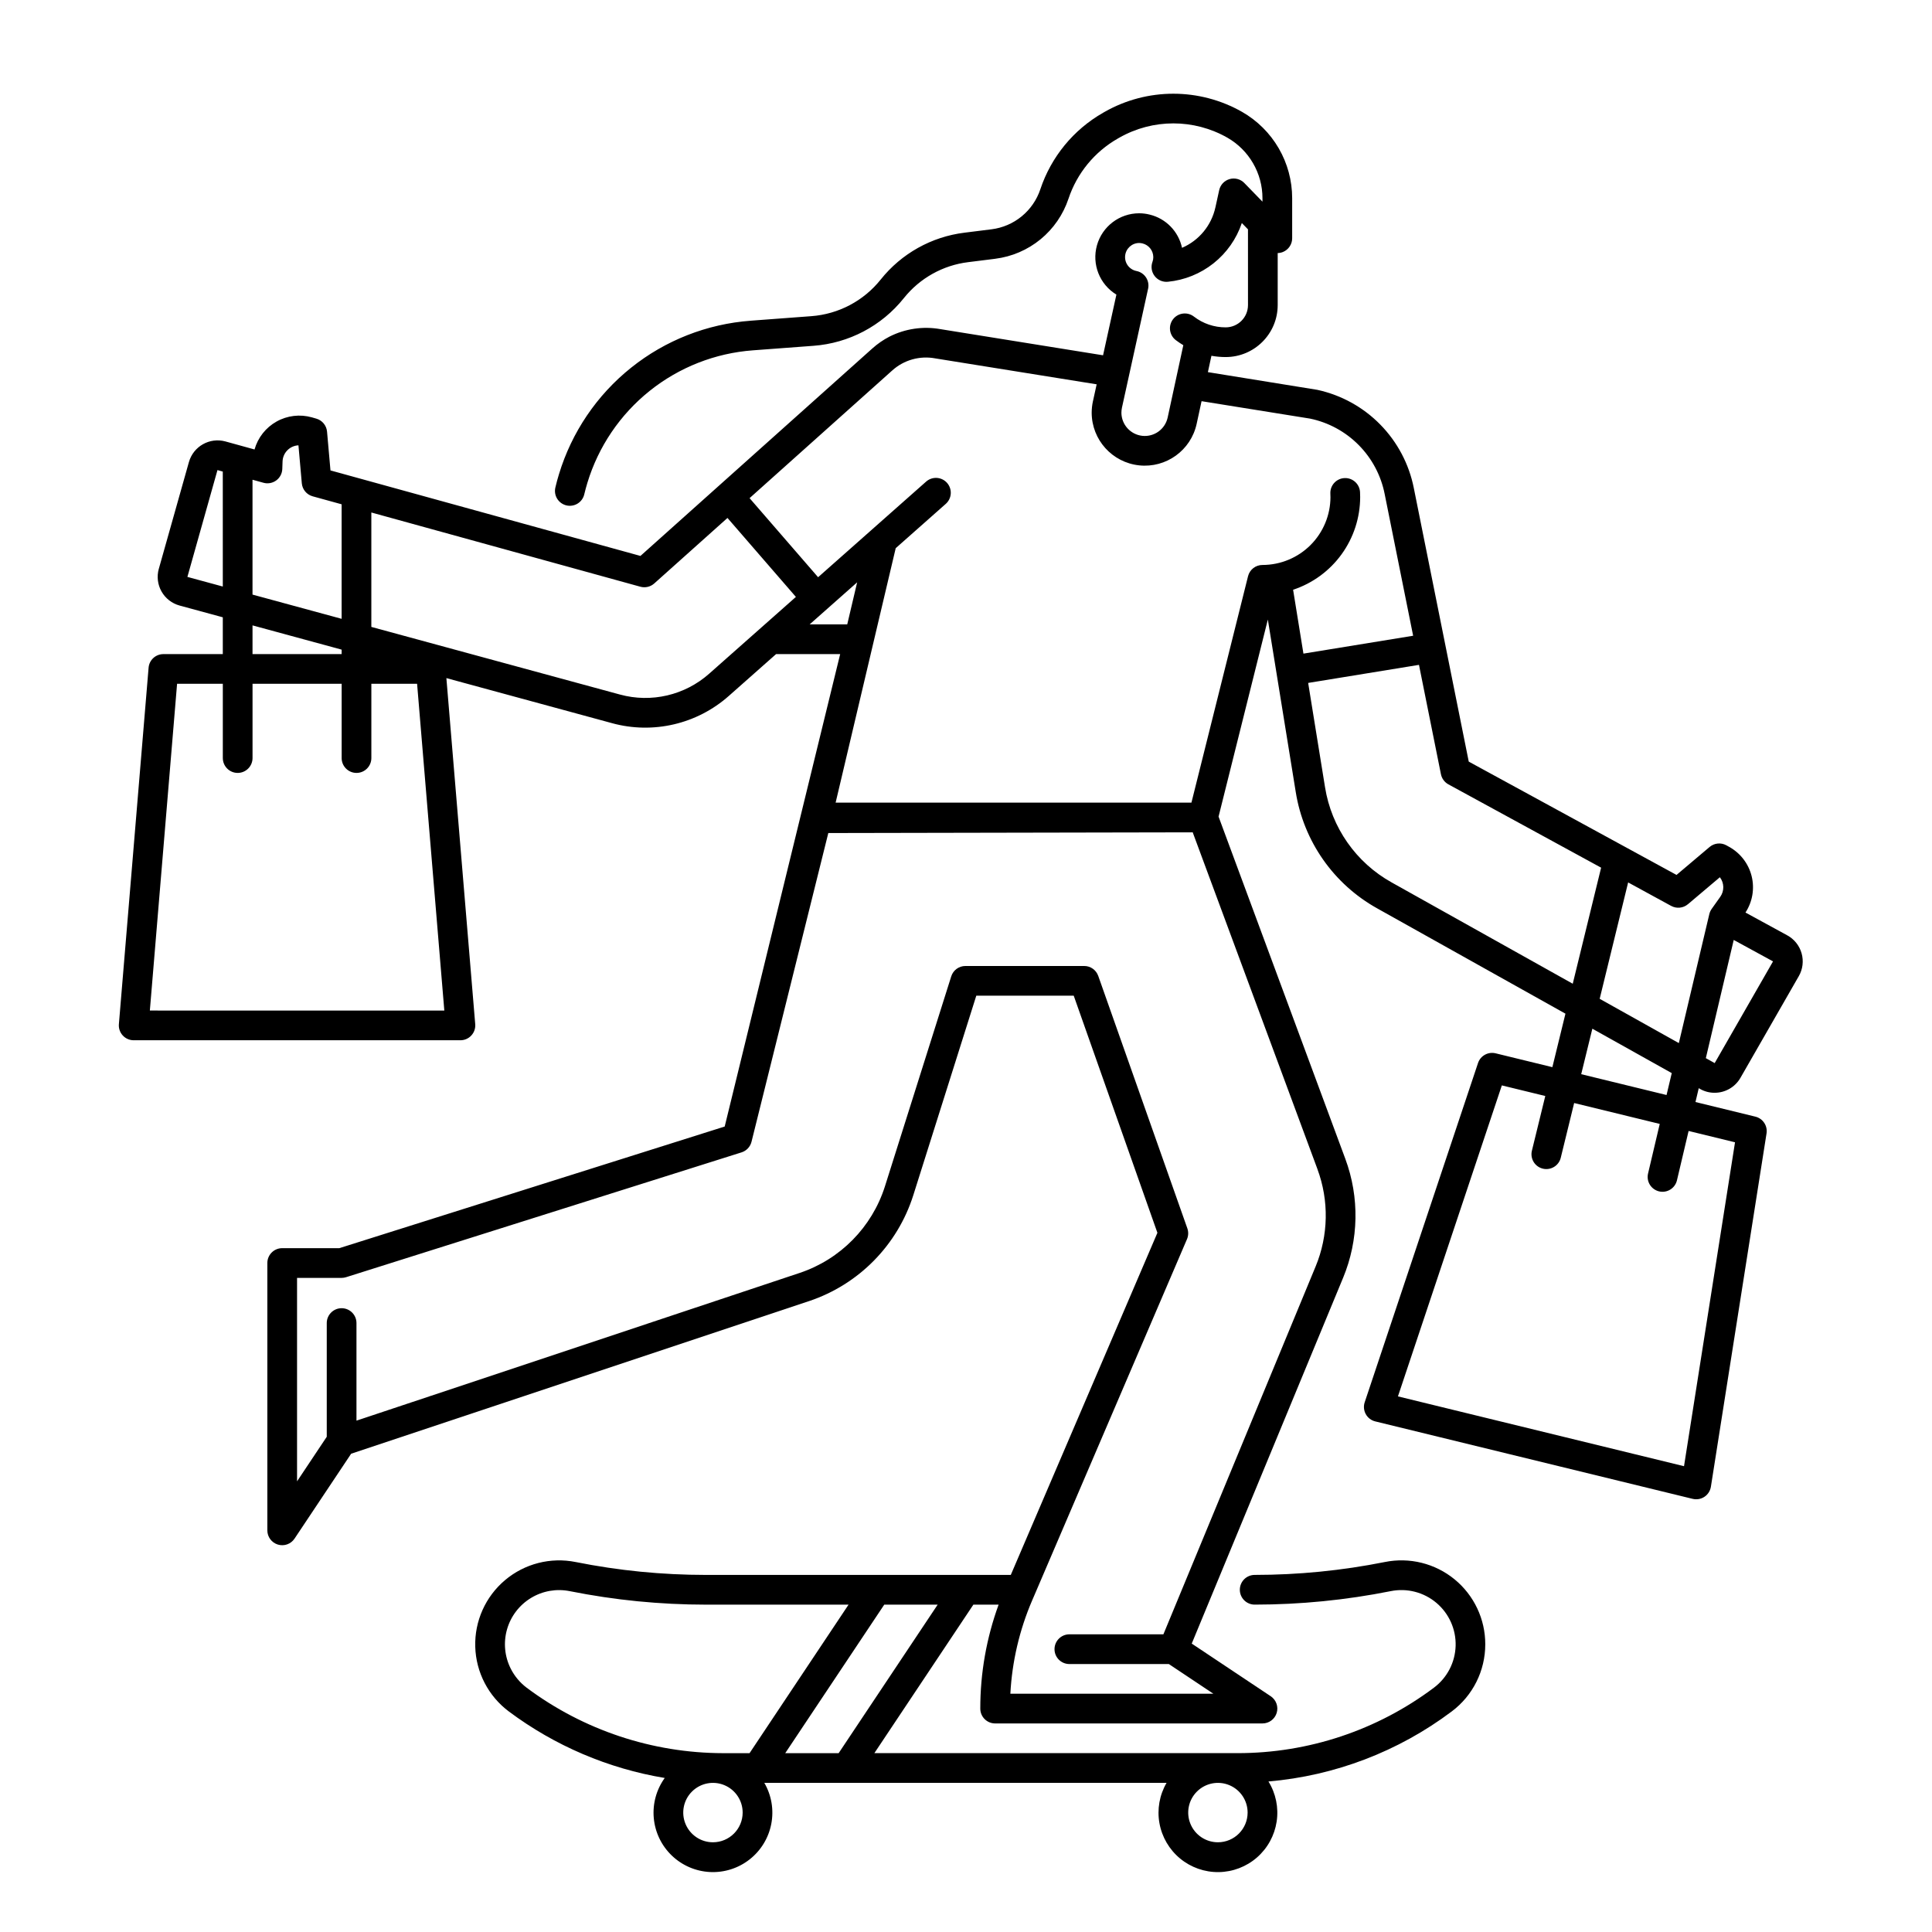
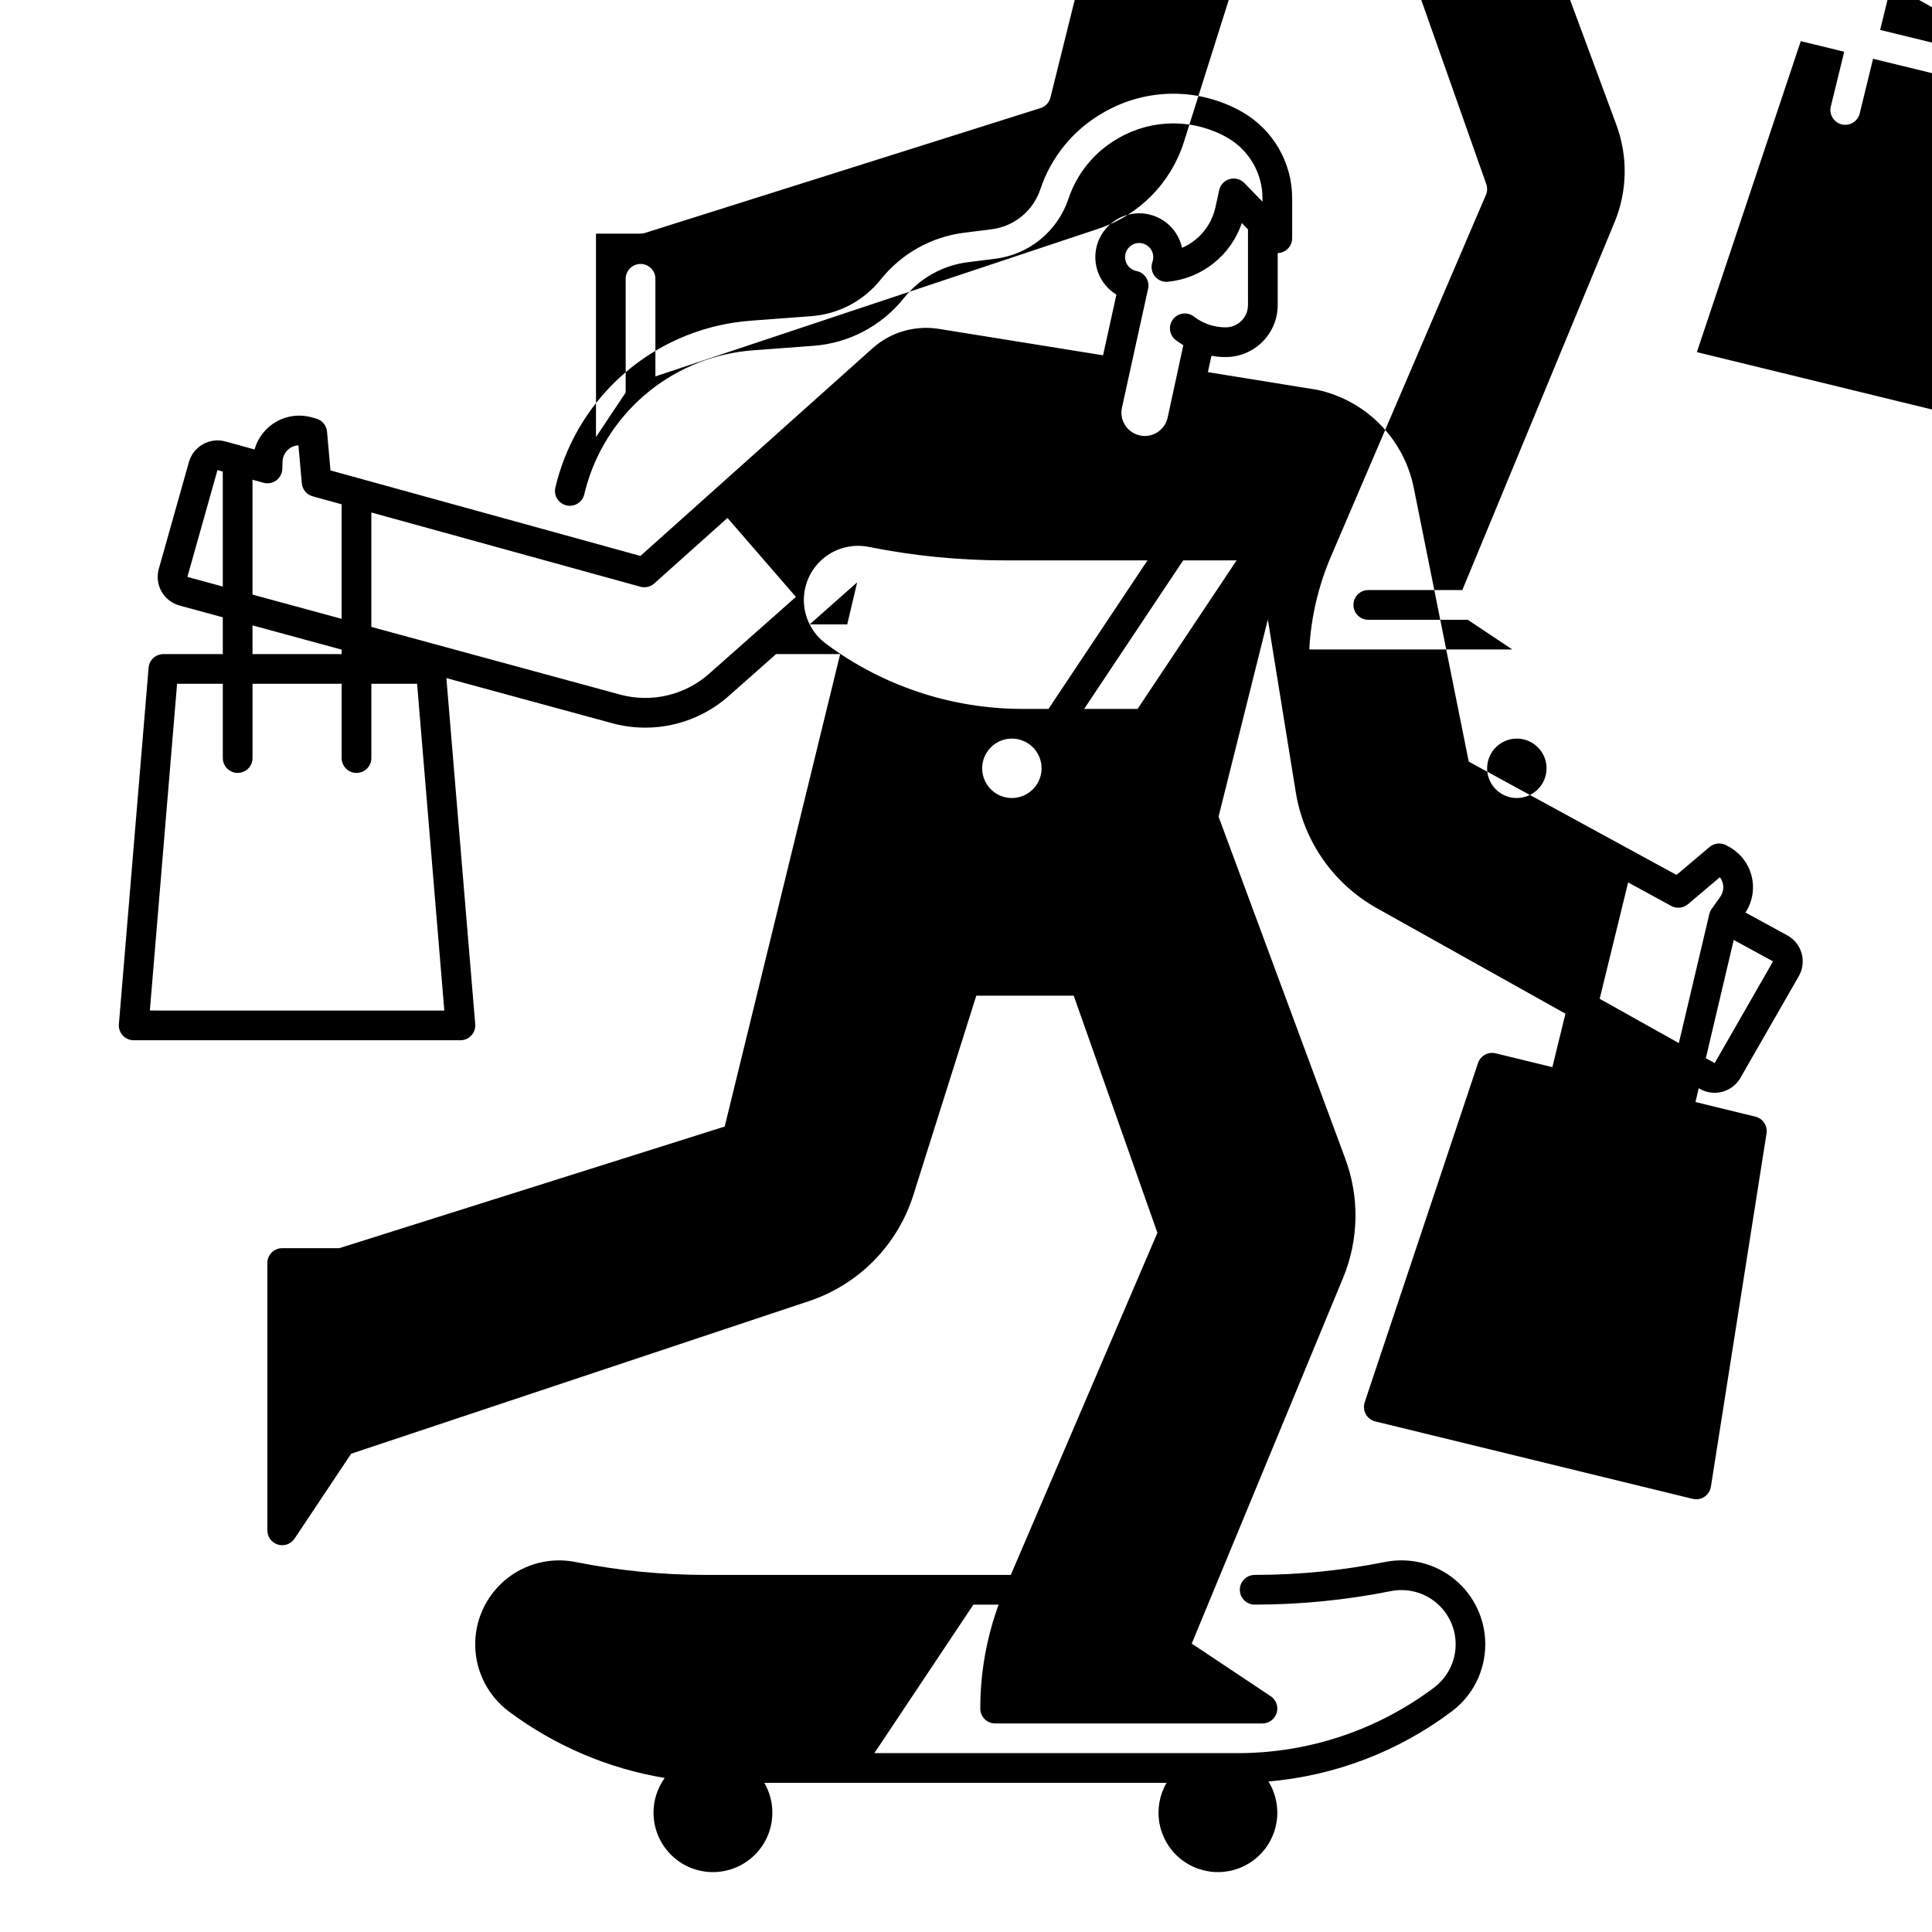
<svg xmlns="http://www.w3.org/2000/svg" fill="#000000" width="800px" height="800px" version="1.1" viewBox="144 144 512 512">
-   <path d="m594.56 432.6c1.168 0.656 2.481 1 3.82 0.996 2.824 0.008 5.438-1.5 6.848-3.945l15.469-26.957h0.004c1.051-1.836 1.32-4.019 0.742-6.055-0.578-2.039-1.949-3.758-3.809-4.769l-11.066-6.039c1.859-2.848 2.453-6.34 1.633-9.641-0.816-3.301-2.973-6.109-5.949-7.758l-0.746-0.414c-1.43-0.789-3.195-0.613-4.445 0.438l-8.766 7.41-55.062-30.031-14.555-72.477c-1.258-6.363-4.352-12.219-8.895-16.848-4.543-4.629-10.344-7.824-16.684-9.199-0.105-0.027-28.996-4.691-28.996-4.691l0.938-4.328v-0.004c1.25 0.223 2.516 0.336 3.785 0.336 7.606-0.008 13.77-6.172 13.777-13.773v-13.789c0.473-0.008 0.938-0.102 1.379-0.277 1.484-0.602 2.457-2.043 2.457-3.648v-10.625c-0.004-4.641-1.23-9.195-3.559-13.207-2.328-4.012-5.676-7.34-9.699-9.645-11.305-6.43-25.16-6.43-36.465 0l-0.387 0.223c-7.852 4.484-13.77 11.707-16.629 20.281-0.938 2.805-2.648 5.289-4.938 7.168-2.285 1.875-5.059 3.066-7.992 3.434l-7.152 0.895c-8.762 1.074-16.75 5.543-22.246 12.449-4.512 5.641-11.172 9.152-18.379 9.68l-16.039 1.199v0.004c-11.586 0.855-22.645 5.199-31.715 12.461-9.074 7.258-15.734 17.098-19.105 28.215-0.352 1.141-0.668 2.309-0.941 3.469-0.258 1.023-0.098 2.106 0.449 3.008 0.547 0.898 1.434 1.543 2.457 1.789 1.023 0.242 2.106 0.062 3-0.496 0.891-0.559 1.523-1.453 1.75-2.481 0.238-0.996 0.508-2 0.812-2.996 2.914-9.602 8.664-18.094 16.496-24.363 7.832-6.269 17.379-10.02 27.383-10.758l16.035-1.199c9.387-0.691 18.062-5.262 23.941-12.617 4.219-5.297 10.352-8.73 17.074-9.551l7.156-0.895v-0.004c4.41-0.551 8.57-2.34 12.008-5.156 3.434-2.816 6.004-6.551 7.41-10.766 2.25-6.742 6.902-12.418 13.074-15.941l0.387-0.223h0.004c8.879-5.051 19.762-5.051 28.641 0 2.824 1.617 5.168 3.949 6.801 6.766 1.633 2.812 2.496 6.004 2.496 9.258v0.93l-4.805-4.941h0.004c-1.012-1.039-2.508-1.441-3.902-1.043-1.395 0.395-2.457 1.523-2.766 2.941l-1 4.562-0.004-0.004c-1.047 4.793-4.34 8.781-8.844 10.719-0.926-4.34-4.258-7.762-8.57-8.805-0.914-0.23-1.848-0.348-2.789-0.348-5.211 0.004-9.781 3.473-11.188 8.492-1.402 5.016 0.703 10.352 5.156 13.059l-3.535 16.082-43.164-6.941c-4.566-0.801-9.273-0.105-13.414 1.98-1.641 0.848-3.168 1.898-4.543 3.129l-61.477 55.004-82.145-22.66-0.91-10.285c-0.145-1.621-1.27-2.988-2.836-3.438l-1.18-0.34h-0.004c-3.141-0.887-6.512-0.488-9.359 1.109-2.852 1.598-4.949 4.262-5.836 7.402l-7.731-2.133c-4.172-1.129-8.477 1.309-9.656 5.465l-7.981 28.305h-0.004c-0.566 2.019-0.305 4.184 0.73 6.008 1.035 1.824 2.754 3.164 4.781 3.715l11.453 3.117v9.754h-15.746c-2.047 0-3.75 1.566-3.922 3.609l-7.871 94.465v-0.004c-0.094 1.098 0.281 2.184 1.023 2.992 0.746 0.812 1.797 1.273 2.894 1.273h86.594c1.102 0 2.152-0.461 2.894-1.273 0.746-0.809 1.121-1.895 1.027-2.992l-7.644-91.711 43.906 11.945 0.004 0.004c10.879 2.973 22.523 0.25 30.957-7.238l12.508-11.07h16.984l-30.602 125.2-102.13 32.234h-15.137c-2.176 0-3.938 1.766-3.938 3.938v70.848c0 1.734 1.137 3.266 2.797 3.766 1.66 0.504 3.453-0.137 4.414-1.582l14.996-22.492 121.38-40.457h-0.004c13.148-4.402 23.402-14.82 27.598-28.039l16.699-52.891h25.82l22.176 62.836-38.855 90.668h-80.805c-5.742 0-11.574-0.289-17.336-0.855-5.707-0.562-11.48-1.426-17.152-2.559h-0.004c-6.648-1.344-13.547 0.422-18.73 4.793-5.188 4.371-8.098 10.871-7.898 17.652 0.195 6.777 3.477 13.098 8.91 17.16 12.164 9.086 26.328 15.129 41.305 17.621-2.219 3.078-3.25 6.856-2.902 10.637 0.344 3.777 2.043 7.305 4.785 9.93 2.738 2.625 6.332 4.172 10.125 4.359 3.789 0.184 7.519-1.004 10.5-3.352 2.984-2.344 5.019-5.688 5.731-9.414 0.715-3.727 0.059-7.586-1.848-10.867h106.6c-1.875 3.223-2.547 7.012-1.887 10.684 0.656 3.672 2.598 6.992 5.473 9.367 2.879 2.375 6.504 3.652 10.234 3.602 3.731-0.051 7.324-1.422 10.137-3.875 2.812-2.453 4.66-5.824 5.219-9.512s-0.211-7.457-2.172-10.629c17.605-1.512 34.434-7.938 48.562-18.555 5.606-4.195 8.898-10.785 8.895-17.785 0.016-6.672-2.969-12.996-8.129-17.227-5.16-4.227-11.945-5.914-18.484-4.594-11.355 2.269-22.91 3.414-34.496 3.418-2.172 0-3.934 1.762-3.934 3.938 0 2.172 1.762 3.934 3.934 3.934 12.105-0.004 24.176-1.199 36.047-3.57 4.297-0.867 8.754 0.273 12.105 3.098 3.352 2.824 5.231 7.027 5.102 11.406-0.129 4.383-2.254 8.465-5.766 11.09-15 11.262-33.254 17.348-52.016 17.336h-96.258l26.242-39.359h6.691-0.004c-3.223 8.828-4.867 18.156-4.859 27.555 0 1.043 0.414 2.043 1.152 2.781 0.738 0.738 1.738 1.152 2.785 1.152h70.848c1.734 0 3.262-1.137 3.766-2.797 0.5-1.656-0.141-3.449-1.586-4.414l-20.93-13.949 40.098-96.902 0.004-0.004c4.18-10.074 4.391-21.359 0.59-31.586l-33.582-90.664 13.059-52.23 7.391 45.684c2.078 13.062 10.043 24.445 21.605 30.871l49.871 27.895-3.465 14.176-15.031-3.668h-0.004c-1.988-0.488-4.019 0.633-4.668 2.574l-30.031 89.898c-0.348 1.047-0.242 2.188 0.289 3.152 0.531 0.965 1.441 1.66 2.512 1.922l84.125 20.527v-0.004c1.07 0.262 2.199 0.062 3.117-0.547 0.914-0.609 1.531-1.578 1.703-2.664l14.746-93.637c0.316-2.023-0.965-3.949-2.953-4.438l-15.879-3.875 0.867-3.672zm19.312-33.82-15.465 26.953-2.344-1.312 7.391-31.324zm-22.551-15.152 8.461-7.152v-0.004c1.172 1.523 1.215 3.629 0.105 5.195l-2.293 3.227v0.004c-0.293 0.414-0.5 0.883-0.613 1.375l-8.07 34.156-20.98-11.734 7.543-30.844 11.414 6.231v-0.004c1.43 0.777 3.191 0.598 4.43-0.457zm-145.43-175.23c0.305 0 0.605 0.039 0.902 0.117 1.664 0.418 2.836 1.914 2.844 3.629 0.004 0.422-0.066 0.836-0.211 1.23-0.477 1.273-0.262 2.703 0.566 3.777 0.828 1.078 2.152 1.652 3.508 1.52 4.418-0.43 8.617-2.129 12.098-4.891 3.477-2.758 6.082-6.465 7.5-10.672l1.629 1.672 0.004 20.07c-0.004 3.258-2.644 5.898-5.906 5.902-3.047 0.012-6.012-0.992-8.426-2.856-0.828-0.641-1.879-0.926-2.918-0.793-1.039 0.133-1.984 0.676-2.621 1.508s-0.918 1.887-0.777 2.922c0.141 1.039 0.691 1.98 1.527 2.613 0.637 0.48 1.297 0.926 1.98 1.336l-4.152 19.188c-0.68 3.082-3.562 5.16-6.699 4.832-3.141-0.332-5.527-2.965-5.555-6.117 0.004-0.453 0.051-0.906 0.145-1.352l6.926-31.508h0.004c0.227-1.035 0.027-2.117-0.555-3.004s-1.496-1.5-2.535-1.703c-1.891-0.379-3.184-2.121-2.996-4.039 0.188-1.914 1.793-3.379 3.719-3.383zm-232.06 63.543c1.16 0.32 2.402 0.09 3.375-0.621 0.973-0.715 1.562-1.832 1.605-3.035l0.07-1.988c0.074-2.305 1.91-4.168 4.211-4.281l0.891 10.066c0.148 1.637 1.293 3.008 2.875 3.445l7.676 2.117v30.352l-23.617-6.422v-30.438zm-20.168 24.945 7.969-28.309 1.41 0.395 0.004 30.465zm17.258 12.848 23.617 6.426v1.188h-23.617zm-27.207 102.07 7.215-86.594h12.121v19.68l0.004 0.004c0 2.172 1.762 3.938 3.934 3.938 2.176 0 3.938-1.766 3.938-3.938v-19.68h23.617v19.68c0 2.172 1.762 3.938 3.934 3.938 2.176 0 3.938-1.766 3.938-3.938v-19.68h12.121l7.215 86.594zm148.24-89.281c-6.445 5.727-15.355 7.812-23.672 5.535l-65.871-17.918v-30.324l71.297 19.672c1.293 0.355 2.676 0.031 3.672-0.859l19.41-17.367 18.133 20.926zm26.617-13.055 12.582-11.141-2.625 11.141zm-79.219 276.74c-1.625-3.223-1.977-6.945-0.98-10.418 0.992-3.473 3.262-6.441 6.352-8.316 3.086-1.875 6.769-2.516 10.309-1.793 5.934 1.18 11.965 2.086 17.93 2.672 6.016 0.59 12.109 0.895 18.105 0.895h37.812l-26.238 39.359h-7.043c-18.75-0.035-36.984-6.113-52.008-17.332-1.781-1.34-3.231-3.074-4.238-5.066zm53.59 46.016c-3.188 0-6.055-1.918-7.273-4.859-1.219-2.941-0.547-6.328 1.707-8.578 2.25-2.25 5.637-2.926 8.578-1.707s4.859 4.09 4.859 7.273c-0.004 4.344-3.527 7.867-7.871 7.871zm133.82 0c-3.184 0-6.055-1.918-7.273-4.859-1.219-2.941-0.547-6.328 1.707-8.578 2.25-2.25 5.637-2.926 8.578-1.707s4.859 4.09 4.859 7.273c-0.004 4.344-3.527 7.867-7.871 7.871zm-100.51-23.617h-14.156l26.242-39.359h14.156zm126.39-128.95-40.328 97.457h-24.922c-2.172 0-3.934 1.766-3.934 3.938 0 2.176 1.762 3.938 3.934 3.938h26.363l11.809 7.871h-53.809c0.453-8.52 2.406-16.891 5.777-24.73l0.539-1.254 0.031-0.07 40.461-94.41c0.391-0.906 0.426-1.93 0.098-2.863l-23.617-66.914v0.004c-0.555-1.574-2.043-2.629-3.715-2.625h-31.488c-1.719 0-3.238 1.113-3.754 2.754l-17.57 55.645c-3.434 10.812-11.82 19.336-22.578 22.938l-117.47 39.152v-25.859c0-2.176-1.762-3.938-3.938-3.938-2.172 0-3.938 1.762-3.938 3.938v30.133l-7.871 11.809v-53.914h11.809c0.402 0 0.801-0.062 1.18-0.184l104.81-33.082c1.305-0.414 2.305-1.477 2.637-2.805l20.352-81.82 96.57-0.188 33.051 89.23-0.004 0.004c3.109 8.367 2.938 17.602-0.484 25.848zm-17.898-182.95-15 59.996h-94.293l15.922-67.426 13.203-11.688c0.809-0.684 1.305-1.668 1.383-2.723 0.074-1.055-0.277-2.098-0.977-2.891-0.703-0.793-1.695-1.27-2.754-1.324-1.055-0.051-2.09 0.324-2.867 1.043l-14.191 12.562-0.016 0.016-14.348 12.699-18.16-20.957 37.785-33.816c3.106-2.812 7.356-4 11.473-3.211l42.723 6.863-0.992 4.516h-0.004c-0.211 0.988-0.32 2-0.324 3.016 0.023 7.176 5.445 13.184 12.582 13.945 7.141 0.758 13.703-3.977 15.234-10.988l1.305-6.019 28.746 4.617c4.894 1.016 9.379 3.453 12.898 7.008 3.516 3.551 5.91 8.062 6.879 12.969l7.547 37.566-29.074 4.738-2.738-16.926h-0.004c5.168-1.707 9.664-5 12.855-9.406 3.191-4.41 4.914-9.711 4.922-15.152 0-0.43-0.012-0.859-0.035-1.305-0.109-2.172-1.961-3.84-4.133-3.731-2.172 0.113-3.84 1.965-3.731 4.133 0.016 0.305 0.023 0.602 0.023 0.898l0.004 0.004c-0.012 4.773-1.914 9.348-5.293 12.723-3.379 3.371-7.957 5.266-12.734 5.269-1.805 0-3.379 1.23-3.816 2.981zm38.082 81.16c-9.461-5.258-15.977-14.57-17.68-25.258l-4.469-27.625 29.367-4.789 5.82 28.984 0.004 0.004c0.227 1.141 0.949 2.121 1.973 2.68l40.473 22.078-7.519 30.758zm90.973 68.855-13.516 85.836-75.812-18.5 27.535-82.414 11.512 2.809-3.543 14.48v-0.004c-0.254 1.016-0.09 2.09 0.449 2.988 0.543 0.898 1.418 1.539 2.438 1.789 1.016 0.25 2.09 0.082 2.984-0.465 0.895-0.543 1.535-1.426 1.777-2.441l3.543-14.484 22.684 5.535-3.098 13.145c-0.242 1.016-0.066 2.086 0.48 2.973 0.551 0.887 1.43 1.52 2.445 1.762 2.117 0.5 4.234-0.812 4.734-2.93l3.086-13.082zm-18.145-12.531-22.617-5.519 2.953-12.055 21.043 11.77z" />
+   <path d="m594.56 432.6c1.168 0.656 2.481 1 3.82 0.996 2.824 0.008 5.438-1.5 6.848-3.945l15.469-26.957h0.004c1.051-1.836 1.32-4.019 0.742-6.055-0.578-2.039-1.949-3.758-3.809-4.769l-11.066-6.039c1.859-2.848 2.453-6.34 1.633-9.641-0.816-3.301-2.973-6.109-5.949-7.758l-0.746-0.414c-1.43-0.789-3.195-0.613-4.445 0.438l-8.766 7.41-55.062-30.031-14.555-72.477c-1.258-6.363-4.352-12.219-8.895-16.848-4.543-4.629-10.344-7.824-16.684-9.199-0.105-0.027-28.996-4.691-28.996-4.691l0.938-4.328v-0.004c1.25 0.223 2.516 0.336 3.785 0.336 7.606-0.008 13.77-6.172 13.777-13.773v-13.789c0.473-0.008 0.938-0.102 1.379-0.277 1.484-0.602 2.457-2.043 2.457-3.648v-10.625c-0.004-4.641-1.23-9.195-3.559-13.207-2.328-4.012-5.676-7.34-9.699-9.645-11.305-6.43-25.16-6.43-36.465 0l-0.387 0.223c-7.852 4.484-13.77 11.707-16.629 20.281-0.938 2.805-2.648 5.289-4.938 7.168-2.285 1.875-5.059 3.066-7.992 3.434l-7.152 0.895c-8.762 1.074-16.75 5.543-22.246 12.449-4.512 5.641-11.172 9.152-18.379 9.68l-16.039 1.199v0.004c-11.586 0.855-22.645 5.199-31.715 12.461-9.074 7.258-15.734 17.098-19.105 28.215-0.352 1.141-0.668 2.309-0.941 3.469-0.258 1.023-0.098 2.106 0.449 3.008 0.547 0.898 1.434 1.543 2.457 1.789 1.023 0.242 2.106 0.062 3-0.496 0.891-0.559 1.523-1.453 1.75-2.481 0.238-0.996 0.508-2 0.812-2.996 2.914-9.602 8.664-18.094 16.496-24.363 7.832-6.269 17.379-10.02 27.383-10.758l16.035-1.199c9.387-0.691 18.062-5.262 23.941-12.617 4.219-5.297 10.352-8.73 17.074-9.551l7.156-0.895v-0.004c4.41-0.551 8.57-2.34 12.008-5.156 3.434-2.816 6.004-6.551 7.41-10.766 2.25-6.742 6.902-12.418 13.074-15.941l0.387-0.223h0.004c8.879-5.051 19.762-5.051 28.641 0 2.824 1.617 5.168 3.949 6.801 6.766 1.633 2.812 2.496 6.004 2.496 9.258v0.93l-4.805-4.941h0.004c-1.012-1.039-2.508-1.441-3.902-1.043-1.395 0.395-2.457 1.523-2.766 2.941l-1 4.562-0.004-0.004c-1.047 4.793-4.34 8.781-8.844 10.719-0.926-4.34-4.258-7.762-8.57-8.805-0.914-0.23-1.848-0.348-2.789-0.348-5.211 0.004-9.781 3.473-11.188 8.492-1.402 5.016 0.703 10.352 5.156 13.059l-3.535 16.082-43.164-6.941c-4.566-0.801-9.273-0.105-13.414 1.98-1.641 0.848-3.168 1.898-4.543 3.129l-61.477 55.004-82.145-22.66-0.91-10.285c-0.145-1.621-1.27-2.988-2.836-3.438l-1.18-0.34h-0.004c-3.141-0.887-6.512-0.488-9.359 1.109-2.852 1.598-4.949 4.262-5.836 7.402l-7.731-2.133c-4.172-1.129-8.477 1.309-9.656 5.465l-7.981 28.305h-0.004c-0.566 2.019-0.305 4.184 0.73 6.008 1.035 1.824 2.754 3.164 4.781 3.715l11.453 3.117v9.754h-15.746c-2.047 0-3.75 1.566-3.922 3.609l-7.871 94.465v-0.004c-0.094 1.098 0.281 2.184 1.023 2.992 0.746 0.812 1.797 1.273 2.894 1.273h86.594c1.102 0 2.152-0.461 2.894-1.273 0.746-0.809 1.121-1.895 1.027-2.992l-7.644-91.711 43.906 11.945 0.004 0.004c10.879 2.973 22.523 0.25 30.957-7.238l12.508-11.07h16.984l-30.602 125.2-102.13 32.234h-15.137c-2.176 0-3.938 1.766-3.938 3.938v70.848c0 1.734 1.137 3.266 2.797 3.766 1.66 0.504 3.453-0.137 4.414-1.582l14.996-22.492 121.38-40.457h-0.004c13.148-4.402 23.402-14.82 27.598-28.039l16.699-52.891h25.82l22.176 62.836-38.855 90.668h-80.805c-5.742 0-11.574-0.289-17.336-0.855-5.707-0.562-11.48-1.426-17.152-2.559h-0.004c-6.648-1.344-13.547 0.422-18.73 4.793-5.188 4.371-8.098 10.871-7.898 17.652 0.195 6.777 3.477 13.098 8.91 17.16 12.164 9.086 26.328 15.129 41.305 17.621-2.219 3.078-3.25 6.856-2.902 10.637 0.344 3.777 2.043 7.305 4.785 9.93 2.738 2.625 6.332 4.172 10.125 4.359 3.789 0.184 7.519-1.004 10.5-3.352 2.984-2.344 5.019-5.688 5.731-9.414 0.715-3.727 0.059-7.586-1.848-10.867h106.6c-1.875 3.223-2.547 7.012-1.887 10.684 0.656 3.672 2.598 6.992 5.473 9.367 2.879 2.375 6.504 3.652 10.234 3.602 3.731-0.051 7.324-1.422 10.137-3.875 2.812-2.453 4.66-5.824 5.219-9.512s-0.211-7.457-2.172-10.629c17.605-1.512 34.434-7.938 48.562-18.555 5.606-4.195 8.898-10.785 8.895-17.785 0.016-6.672-2.969-12.996-8.129-17.227-5.16-4.227-11.945-5.914-18.484-4.594-11.355 2.269-22.91 3.414-34.496 3.418-2.172 0-3.934 1.762-3.934 3.938 0 2.172 1.762 3.934 3.934 3.934 12.105-0.004 24.176-1.199 36.047-3.57 4.297-0.867 8.754 0.273 12.105 3.098 3.352 2.824 5.231 7.027 5.102 11.406-0.129 4.383-2.254 8.465-5.766 11.09-15 11.262-33.254 17.348-52.016 17.336h-96.258l26.242-39.359h6.691-0.004c-3.223 8.828-4.867 18.156-4.859 27.555 0 1.043 0.414 2.043 1.152 2.781 0.738 0.738 1.738 1.152 2.785 1.152h70.848c1.734 0 3.262-1.137 3.766-2.797 0.5-1.656-0.141-3.449-1.586-4.414l-20.93-13.949 40.098-96.902 0.004-0.004c4.18-10.074 4.391-21.359 0.59-31.586l-33.582-90.664 13.059-52.23 7.391 45.684c2.078 13.062 10.043 24.445 21.605 30.871l49.871 27.895-3.465 14.176-15.031-3.668h-0.004c-1.988-0.488-4.019 0.633-4.668 2.574l-30.031 89.898c-0.348 1.047-0.242 2.188 0.289 3.152 0.531 0.965 1.441 1.66 2.512 1.922l84.125 20.527v-0.004c1.07 0.262 2.199 0.062 3.117-0.547 0.914-0.609 1.531-1.578 1.703-2.664l14.746-93.637c0.316-2.023-0.965-3.949-2.953-4.438l-15.879-3.875 0.867-3.672zm19.312-33.82-15.465 26.953-2.344-1.312 7.391-31.324zm-22.551-15.152 8.461-7.152v-0.004c1.172 1.523 1.215 3.629 0.105 5.195l-2.293 3.227v0.004c-0.293 0.414-0.5 0.883-0.613 1.375l-8.07 34.156-20.98-11.734 7.543-30.844 11.414 6.231v-0.004c1.43 0.777 3.191 0.598 4.43-0.457zm-145.43-175.23c0.305 0 0.605 0.039 0.902 0.117 1.664 0.418 2.836 1.914 2.844 3.629 0.004 0.422-0.066 0.836-0.211 1.23-0.477 1.273-0.262 2.703 0.566 3.777 0.828 1.078 2.152 1.652 3.508 1.52 4.418-0.43 8.617-2.129 12.098-4.891 3.477-2.758 6.082-6.465 7.5-10.672l1.629 1.672 0.004 20.07c-0.004 3.258-2.644 5.898-5.906 5.902-3.047 0.012-6.012-0.992-8.426-2.856-0.828-0.641-1.879-0.926-2.918-0.793-1.039 0.133-1.984 0.676-2.621 1.508s-0.918 1.887-0.777 2.922c0.141 1.039 0.691 1.98 1.527 2.613 0.637 0.48 1.297 0.926 1.98 1.336l-4.152 19.188c-0.68 3.082-3.562 5.16-6.699 4.832-3.141-0.332-5.527-2.965-5.555-6.117 0.004-0.453 0.051-0.906 0.145-1.352l6.926-31.508h0.004c0.227-1.035 0.027-2.117-0.555-3.004s-1.496-1.5-2.535-1.703c-1.891-0.379-3.184-2.121-2.996-4.039 0.188-1.914 1.793-3.379 3.719-3.383zm-232.06 63.543c1.16 0.32 2.402 0.09 3.375-0.621 0.973-0.715 1.562-1.832 1.605-3.035l0.07-1.988c0.074-2.305 1.91-4.168 4.211-4.281l0.891 10.066c0.148 1.637 1.293 3.008 2.875 3.445l7.676 2.117v30.352l-23.617-6.422v-30.438zm-20.168 24.945 7.969-28.309 1.41 0.395 0.004 30.465zm17.258 12.848 23.617 6.426v1.188h-23.617zm-27.207 102.07 7.215-86.594h12.121v19.68l0.004 0.004c0 2.172 1.762 3.938 3.934 3.938 2.176 0 3.938-1.766 3.938-3.938v-19.68h23.617v19.68c0 2.172 1.762 3.938 3.934 3.938 2.176 0 3.938-1.766 3.938-3.938v-19.68h12.121l7.215 86.594zm148.24-89.281c-6.445 5.727-15.355 7.812-23.672 5.535l-65.871-17.918v-30.324l71.297 19.672c1.293 0.355 2.676 0.031 3.672-0.859l19.41-17.367 18.133 20.926zm26.617-13.055 12.582-11.141-2.625 11.141zc-1.625-3.223-1.977-6.945-0.98-10.418 0.992-3.473 3.262-6.441 6.352-8.316 3.086-1.875 6.769-2.516 10.309-1.793 5.934 1.18 11.965 2.086 17.93 2.672 6.016 0.59 12.109 0.895 18.105 0.895h37.812l-26.238 39.359h-7.043c-18.75-0.035-36.984-6.113-52.008-17.332-1.781-1.34-3.231-3.074-4.238-5.066zm53.59 46.016c-3.188 0-6.055-1.918-7.273-4.859-1.219-2.941-0.547-6.328 1.707-8.578 2.25-2.25 5.637-2.926 8.578-1.707s4.859 4.09 4.859 7.273c-0.004 4.344-3.527 7.867-7.871 7.871zm133.82 0c-3.184 0-6.055-1.918-7.273-4.859-1.219-2.941-0.547-6.328 1.707-8.578 2.25-2.25 5.637-2.926 8.578-1.707s4.859 4.09 4.859 7.273c-0.004 4.344-3.527 7.867-7.871 7.871zm-100.51-23.617h-14.156l26.242-39.359h14.156zm126.39-128.95-40.328 97.457h-24.922c-2.172 0-3.934 1.766-3.934 3.938 0 2.176 1.762 3.938 3.934 3.938h26.363l11.809 7.871h-53.809c0.453-8.52 2.406-16.891 5.777-24.73l0.539-1.254 0.031-0.07 40.461-94.41c0.391-0.906 0.426-1.93 0.098-2.863l-23.617-66.914v0.004c-0.555-1.574-2.043-2.629-3.715-2.625h-31.488c-1.719 0-3.238 1.113-3.754 2.754l-17.57 55.645c-3.434 10.812-11.82 19.336-22.578 22.938l-117.47 39.152v-25.859c0-2.176-1.762-3.938-3.938-3.938-2.172 0-3.938 1.762-3.938 3.938v30.133l-7.871 11.809v-53.914h11.809c0.402 0 0.801-0.062 1.18-0.184l104.81-33.082c1.305-0.414 2.305-1.477 2.637-2.805l20.352-81.82 96.57-0.188 33.051 89.23-0.004 0.004c3.109 8.367 2.938 17.602-0.484 25.848zm-17.898-182.95-15 59.996h-94.293l15.922-67.426 13.203-11.688c0.809-0.684 1.305-1.668 1.383-2.723 0.074-1.055-0.277-2.098-0.977-2.891-0.703-0.793-1.695-1.27-2.754-1.324-1.055-0.051-2.09 0.324-2.867 1.043l-14.191 12.562-0.016 0.016-14.348 12.699-18.16-20.957 37.785-33.816c3.106-2.812 7.356-4 11.473-3.211l42.723 6.863-0.992 4.516h-0.004c-0.211 0.988-0.32 2-0.324 3.016 0.023 7.176 5.445 13.184 12.582 13.945 7.141 0.758 13.703-3.977 15.234-10.988l1.305-6.019 28.746 4.617c4.894 1.016 9.379 3.453 12.898 7.008 3.516 3.551 5.91 8.062 6.879 12.969l7.547 37.566-29.074 4.738-2.738-16.926h-0.004c5.168-1.707 9.664-5 12.855-9.406 3.191-4.41 4.914-9.711 4.922-15.152 0-0.43-0.012-0.859-0.035-1.305-0.109-2.172-1.961-3.84-4.133-3.731-2.172 0.113-3.84 1.965-3.731 4.133 0.016 0.305 0.023 0.602 0.023 0.898l0.004 0.004c-0.012 4.773-1.914 9.348-5.293 12.723-3.379 3.371-7.957 5.266-12.734 5.269-1.805 0-3.379 1.23-3.816 2.981zm38.082 81.16c-9.461-5.258-15.977-14.57-17.68-25.258l-4.469-27.625 29.367-4.789 5.82 28.984 0.004 0.004c0.227 1.141 0.949 2.121 1.973 2.68l40.473 22.078-7.519 30.758zm90.973 68.855-13.516 85.836-75.812-18.5 27.535-82.414 11.512 2.809-3.543 14.48v-0.004c-0.254 1.016-0.09 2.09 0.449 2.988 0.543 0.898 1.418 1.539 2.438 1.789 1.016 0.25 2.09 0.082 2.984-0.465 0.895-0.543 1.535-1.426 1.777-2.441l3.543-14.484 22.684 5.535-3.098 13.145c-0.242 1.016-0.066 2.086 0.48 2.973 0.551 0.887 1.43 1.52 2.445 1.762 2.117 0.5 4.234-0.812 4.734-2.93l3.086-13.082zm-18.145-12.531-22.617-5.519 2.953-12.055 21.043 11.77z" />
</svg>